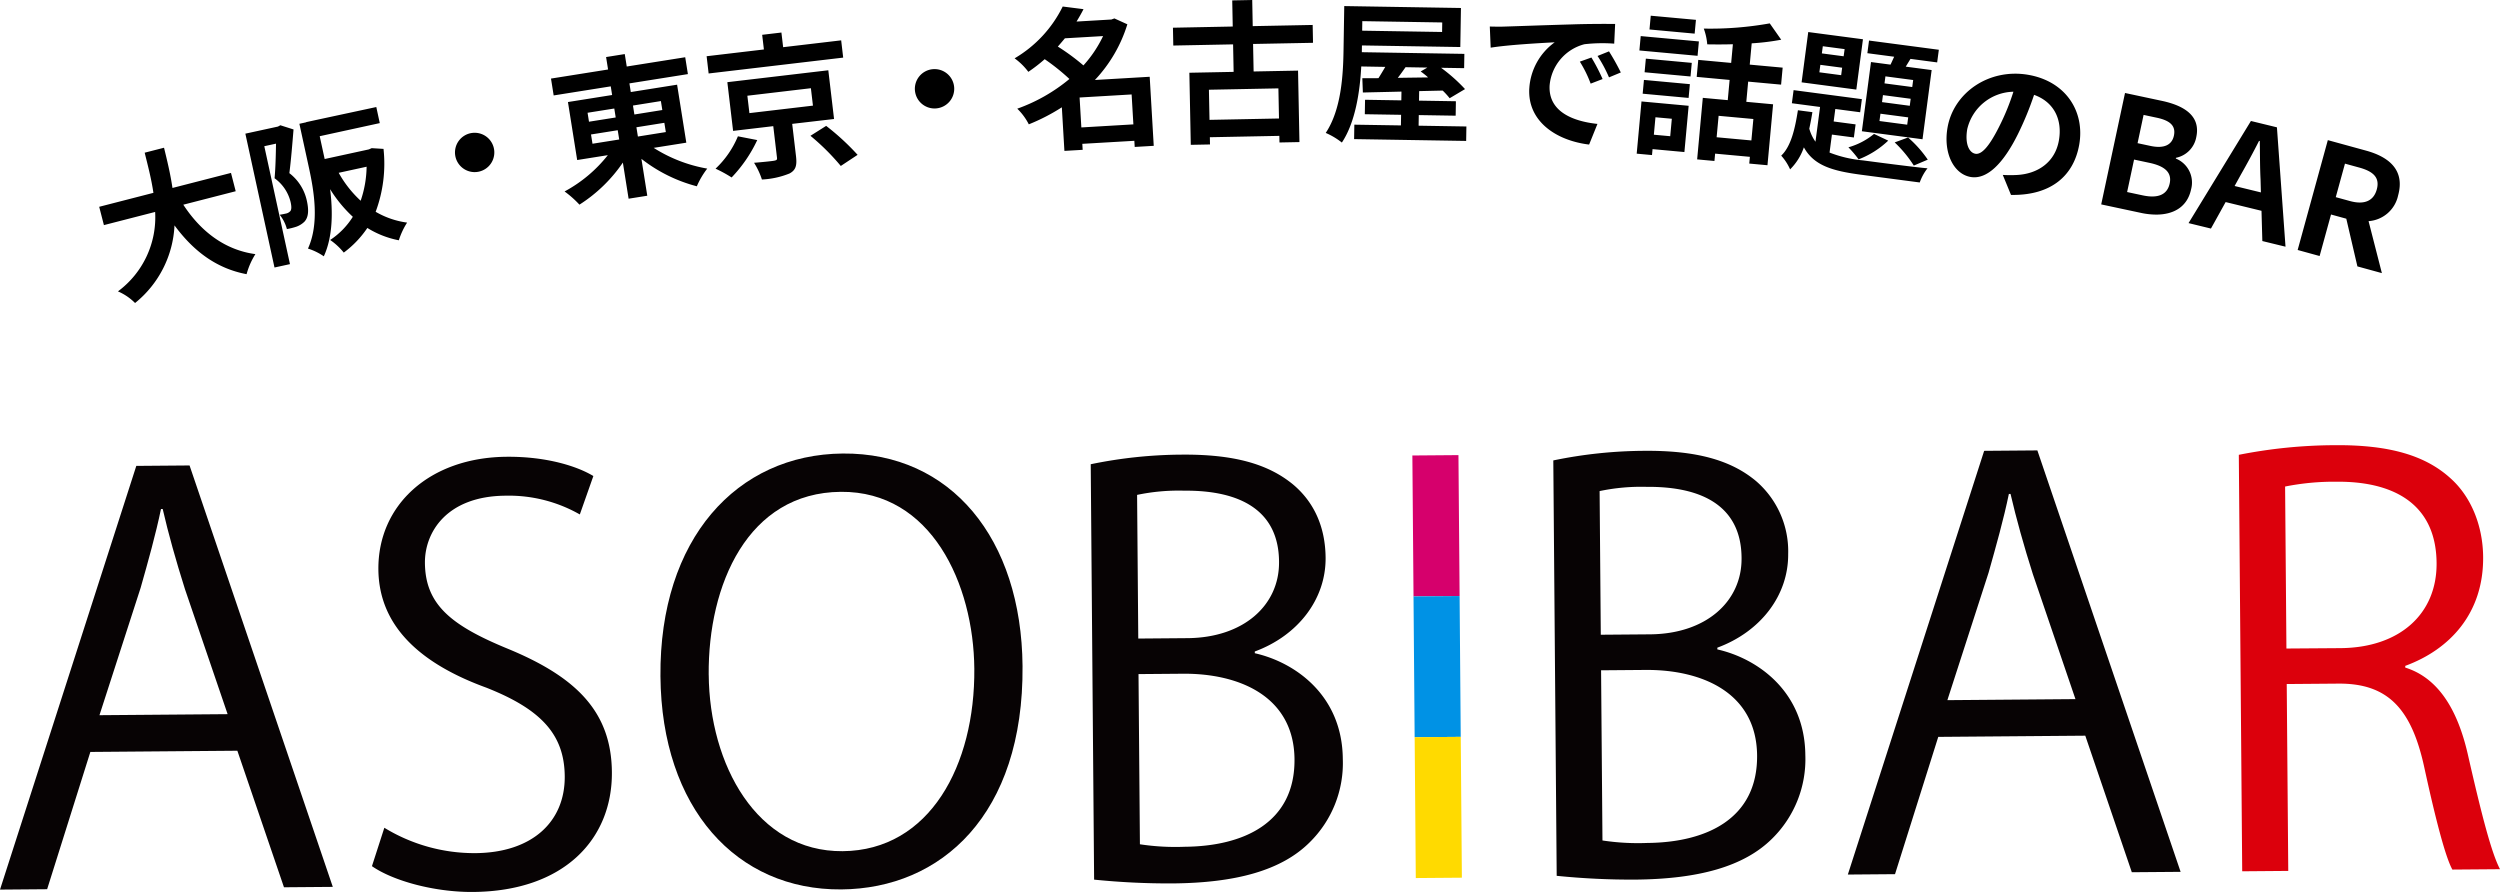
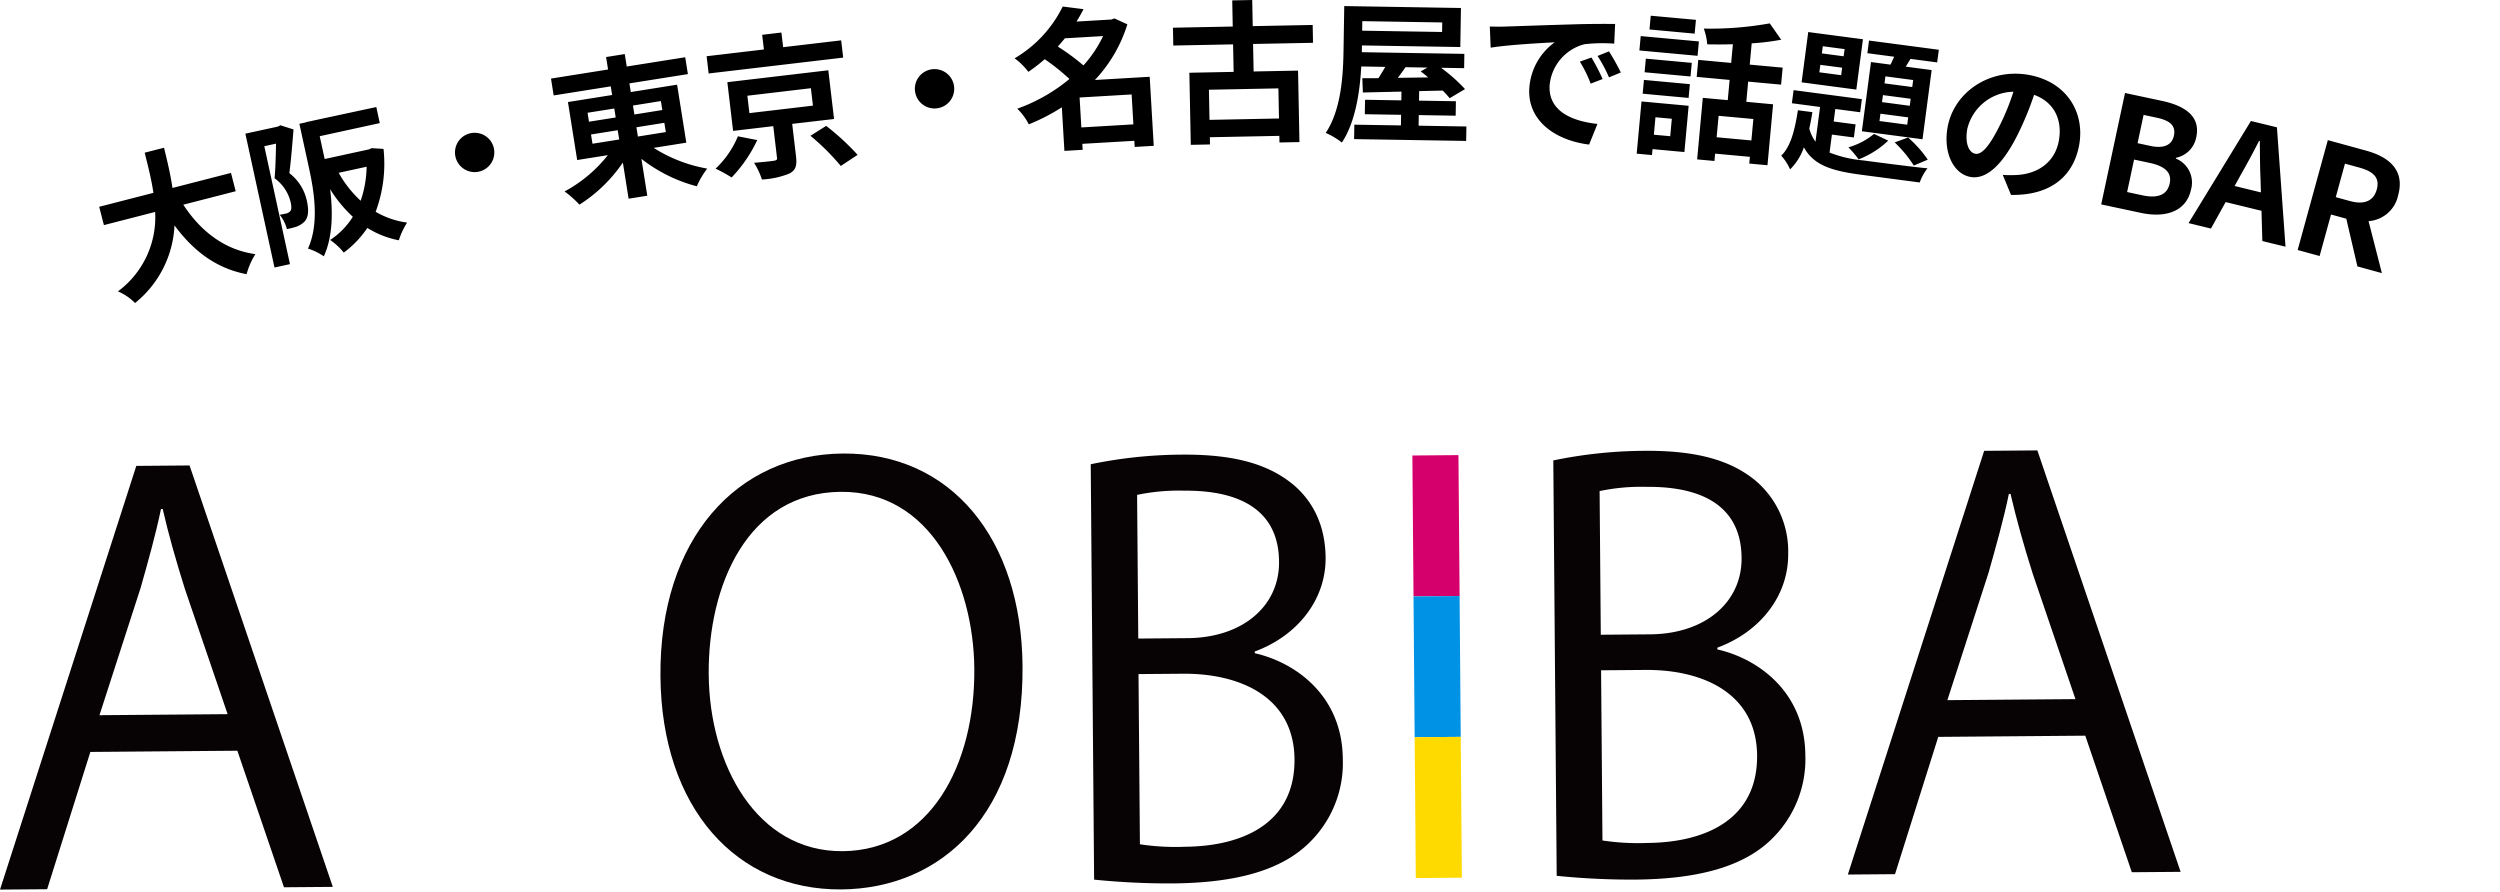
<svg xmlns="http://www.w3.org/2000/svg" width="504.04" height="179.834" viewBox="0 0 504.04 179.834">
  <g id="グループ_1" data-name="グループ 1" transform="translate(-2710 -965)">
    <path id="合体_1" data-name="合体 1" d="M3.779,58.746a18.586,18.586,0,0,0,7.5-16.015L.95,45.386,0,41.693l10.931-2.812c-.425-2.9-1.157-5.625-1.76-8.095l3.9-1c.6,2.471,1.283,5.241,1.7,8.111l11.8-3.034.949,3.693L16.958,41.271c3.488,5.346,8.333,9.126,14.535,9.965a14.843,14.843,0,0,0-1.778,4.043c-6.091-1.155-10.7-4.644-14.534-9.837a21.34,21.34,0,0,1-7.951,15.65A10.9,10.9,0,0,0,3.779,58.746ZM455.291,53.71l-2.241-9.617-3.079-.846-2.3,8.37L443.244,50.4l6.083-22.148,7.713,2.118c4.633,1.273,7.859,3.927,6.463,9.008a6.565,6.565,0,0,1-5.963,5.209l2.685,10.478Zm-4.364-13.96,2.87.787c2.839.78,4.753.019,5.4-2.342.657-2.392-.707-3.634-3.546-4.414l-2.869-.788ZM29.468,26.948l6.572-1.43.482-.264,2.659.846c-.227,2.746-.508,6.265-.841,8.812a9.54,9.54,0,0,1,3.536,5.607c.422,1.938.306,3.3-.489,4.167A4.443,4.443,0,0,1,39.768,45.7a13.267,13.267,0,0,1-1.925.482A7.8,7.8,0,0,0,36.389,43.3c.552-.089.946-.174,1.34-.26a1.6,1.6,0,0,0,.788-.457c.281-.315.27-.947.086-1.795a8.294,8.294,0,0,0-3.244-4.846c.191-2.04.253-4.813.29-6.98l-2.363.514,5.175,23.777-3.119.68Zm12.624,23.17c2.339-5.14,1.2-11.681.185-16.347L40.36,24.958l1.364-.3-.007-.031,1.636-.356.392-.086,12.123-2.606.7,3.241-12.11,2.641,1,4.6,8.905-1.938.58-.253,2.381.149A27.761,27.761,0,0,1,55.738,42.7,17.027,17.027,0,0,0,62.08,44.88a14.751,14.751,0,0,0-1.668,3.567,18.73,18.73,0,0,1-6.347-2.489,20.3,20.3,0,0,1-4.755,4.97,12.967,12.967,0,0,0-2.743-2.544,15.371,15.371,0,0,0,4.567-4.674,26.58,26.58,0,0,1-4.576-5.571c.563,4.478.563,9.585-1.273,13.538A11.951,11.951,0,0,0,42.092,50.118Zm6.193-15.278a22.629,22.629,0,0,0,4.43,5.634,21.959,21.959,0,0,0,1.2-6.86ZM436.125,48.6l-.171-6.1-7.23-1.76-2.961,5.341-4.517-1.1,12.577-20.588,5.241,1.278,1.731,24.066Zm-4.337-13.376L430.532,37.5l5.3,1.292-.069-2.6c-.128-2.488-.106-5.195-.151-7.759l-.149-.036C434.3,30.7,433.015,33.066,431.788,35.224Zm-20.146,7.695-8.005-1.708,4.8-22.463,7.43,1.585c4.609.983,7.834,3.1,6.942,7.282a5.2,5.2,0,0,1-4.1,4.2l-.031.151a5.217,5.217,0,0,1,3.082,6.2c-.756,3.541-3.5,5.1-7.035,5.1A14.807,14.807,0,0,1,411.641,42.919Zm-2.78-4.2,3.125.667c3.063.653,4.964-.082,5.461-2.417.466-2.183-.971-3.472-4.064-4.132l-3.123-.666Zm2.106-9.853,2.607.556c2.849.608,4.339-.279,4.72-2.067.42-1.971-.746-3.044-3.445-3.62l-2.668-.569ZM93.828,38.6a28.024,28.024,0,0,0,8.722-7.318l-6.183.983L94.507,20.573l8.907-1.418-.277-1.744L91.629,19.242l-.541-3.4,11.509-1.83-.4-2.51,3.765-.6.4,2.51L118.15,11.54l.54,3.4L106.9,16.814l.278,1.744,9.336-1.484,1.859,11.692-6.58,1.045a29.535,29.535,0,0,0,10.8,4.182,16.206,16.206,0,0,0-2.1,3.567,30.731,30.731,0,0,1-11.174-5.536l1.183,7.438-3.765.6-1.158-7.285a30.219,30.219,0,0,1-8.755,8.485A20.225,20.225,0,0,0,93.828,38.6Zm5.328-11.487.3,1.867,5.387-.856-.3-1.868Zm9.155-1.453.3,1.868,5.632-.9-.3-1.867Zm-9.848-2.925.287,1.806,5.387-.857-.287-1.806Zm9.152-1.456.287,1.805,5.632-.9-.287-1.806ZM385.45,39.3l-1.656-4.033a24.027,24.027,0,0,0,2.925.006c4.066-.235,7.61-2.511,8.388-6.969.734-4.213-1.007-7.758-5.007-9.179a62.64,62.64,0,0,1-3.275,7.955c-2.908,5.848-6.194,9.176-9.521,8.6-3.389-.591-5.549-4.806-4.649-9.967,1.231-7.052,8.386-12,16.294-10.624,7.573,1.321,11.42,7.4,10.259,14.059C398.1,35.467,393.523,39.3,385.885,39.3,385.741,39.3,385.6,39.3,385.45,39.3Zm-8.814-13.306c-.537,3.083.423,4.792,1.614,5V31c1.282.224,2.809-1.491,4.779-5.4a46.526,46.526,0,0,0,2.908-7.105A9.756,9.756,0,0,0,376.637,25.994Zm-21.42,9.233c-5.776-.763-9.511-1.85-11.526-5.525a11.48,11.48,0,0,1-2.777,4.448,10.321,10.321,0,0,0-1.792-2.768c2-1.894,2.789-5.479,3.368-9.154l2.92.384c-.182,1.133-.39,2.232-.627,3.326a8.333,8.333,0,0,0,1.246,2.635l.925-7.007-5.684-.751.348-2.643,13.767,1.818-.348,2.643-5.009-.661-.333,2.52,4.424.584-.348,2.643-4.426-.584-.478,3.626a24.682,24.682,0,0,0,6.732,1.577c2.09.276,10.48,1.384,13.016,1.594a10.029,10.029,0,0,0-1.566,2.857ZM132.029,32.819c1.578-.124,3.521-.322,4.01-.41.552-.1.663-.2.617-.6l-.752-6.374-8.1.955-1.159-9.822L147,14.168l1.159,9.824-8.44.982.766,6.5c.218,1.848-.012,2.811-1.3,3.5a16.9,16.9,0,0,1-5.57,1.218A14.806,14.806,0,0,0,132.029,32.819ZM130.68,19.3l.414,3.506,12.81-1.51-.415-3.511Zm-6.414,14.708a18.923,18.923,0,0,0,4.507-6.527l3.9.759a28.1,28.1,0,0,1-5.167,7.539A26.877,26.877,0,0,0,124.266,34.007ZM71.8,31.461A3.965,3.965,0,1,1,75.7,34.7,3.968,3.968,0,0,1,71.8,31.461Zm71.6-4.082,3.167-2a49.119,49.119,0,0,1,6.339,5.84l-3.389,2.242A46.633,46.633,0,0,0,143.4,27.379ZM362,28.712l2.695-.989a23.137,23.137,0,0,1,3.975,4.465l-2.815,1.192A24.9,24.9,0,0,0,362,28.712Zm-29.322,4.265.124-1.358-7.007-.644-.136,1.481-3.487-.32,1.14-12.409,5.031.463.375-4.075L322.08,15.5l.316-3.427,6.636.611.346-3.766c-1.748.058-3.522.05-5.169.023a12.091,12.091,0,0,0-.7-3.178,67.732,67.732,0,0,0,13.3-1.05l2.311,3.294a47.227,47.227,0,0,1-5.951.73l-.394,4.29,6.637.61-.314,3.426-6.64-.609-.375,4.073,5.4.5L336.35,33.315ZM326.1,27.671l7.007.644.4-4.322L326.5,23.35ZM352.669,29.7a14.138,14.138,0,0,0,5.165-2.7l2.862,1.353a18.147,18.147,0,0,1-5.971,3.776A22.143,22.143,0,0,0,352.669,29.7Zm-42.685,1.28.967-10.526,9.508.874-.857,9.327-6.421-.591-.112,1.2Zm3.46-3.818,3.3.3.323-3.519-3.3-.3ZM194.085,21.634a39.666,39.666,0,0,1-6.661,3.434,11.806,11.806,0,0,0-2.328-3.155,34.479,34.479,0,0,0,10.517-5.99,43.121,43.121,0,0,0-4.985-3.991,31.882,31.882,0,0,1-3.3,2.552,12.855,12.855,0,0,0-2.768-2.724,24.759,24.759,0,0,0,9.7-10.445l4.192.531c-.417.832-.9,1.667-1.406,2.5l7.025-.412.608-.221L207.293,4.9a28.676,28.676,0,0,1-6.543,11.226l11.048-.648.814,13.923-3.837.225-.073-1.238L198.212,29l.071,1.207-3.682.216Zm3.579-1.976.354,6.035,10.49-.617-.354-6.034ZM194.7,7.724c-.464.555-.928,1.111-1.423,1.666a43.741,43.741,0,0,1,5.16,3.8A24.305,24.305,0,0,0,202.4,7.274Zm25.094,6.943,8.926-.176-.109-5.547-12.057.238-.071-3.595,12.055-.239-.1-5.268,4.03-.08.1,5.269,12.086-.238.071,3.6-12.085.233.109,5.547,8.957-.175.283,14.41-4.027.08-.027-1.333-14.009.275.028,1.457-3.873.076Zm3.943,3.425.12,6.074,14.008-.276-.119-6.073Zm64.592-.237a12.4,12.4,0,0,1,5.125-9.326c-2.927.154-9.277.5-12.91,1.082l-.177-4.263c1.24.035,2.452.038,3.042.007h0c2.613-.078,7.746-.271,13.437-.433,3.2-.109,6.588-.115,8.791-.092L305.45,8.8a32.129,32.129,0,0,0-6,.116,9.418,9.418,0,0,0-7.024,8.319c-.274,5.108,4.4,7.189,9.645,7.748l-1.68,4.164C293.913,28.367,287.968,24.573,288.325,17.855ZM247.289,26.8c3.146-4.723,3.507-11.692,3.587-16.619l.146-8.956,23.528.386-.128,7.871-19.834-.321-.018,1.085v.279l20.67.337-.047,2.882-4.649-.076a33.513,33.513,0,0,1,4.828,4.294l-3.1,1.841a15.447,15.447,0,0,0-1.4-1.542l-4.745.109-.032,1.921,7.437.122-.046,2.912-7.438-.121-.035,2.138,9.636.159-.048,2.913-22.592-.367.047-2.912,9.391.151.035-2.138-7.314-.119.047-2.913,7.314.119.029-1.767c-2.915.076-5.582.127-7.783.184l-.109-2.884,3.255-.009c.445-.707.924-1.5,1.37-2.273L254.45,13.4c-.267,5.048-1.174,11.233-3.907,15.343A14.325,14.325,0,0,0,247.289,26.8Zm14.537-11.105c1.953-.031,4.03-.059,6.107-.087a17,17,0,0,0-1.5-1.2l1.345-.783-4.4-.076C262.871,14.285,262.332,15.02,261.825,15.694Zm-7.193-9.51,16.115.262.031-1.921-16.115-.262ZM355.381,26.462l1.842-13.952,3.935.52c.253-.5.482-1.062.741-1.591l-5.408-.714.336-2.551L370.9,10.033l-.337,2.551-5.378-.71-.957,1.562,5.224.69-1.842,13.952ZM358.93,24.4l5.593.739.2-1.476-5.594-.739Zm.515-3.811,5.594.738.185-1.413-5.592-.739Zm.5-3.78,5.593.738.187-1.413-5.593-.739ZM164.467,18.254a3.968,3.968,0,1,1,4.3,3.6q-.179.016-.355.016A3.969,3.969,0,0,1,164.467,18.254Zm146.722.637.256-2.778,9.26.852-.256,2.778ZM343.231,16.6l1.34-10.14L355.6,7.916l-1.336,10.145Zm3.583-2.023,4.394.58.2-1.506-4.395-.58Zm.5-3.812,4.394.581.2-1.445-4.4-.58Zm-48.8,1.666,2.343-.837a38.368,38.368,0,0,1,2.253,4.342l-2.408.927A23.978,23.978,0,0,0,298.52,12.431Zm3.569-1.145,2.317-.932a46.446,46.446,0,0,1,2.381,4.256l-2.381.991A27.251,27.251,0,0,0,302.09,11.286Zm9.493,3.284.253-2.747,9.26.851-.252,2.747ZM122.467,11.336l11.547-1.363-.348-2.956,3.88-.458.347,2.956,11.7-1.38L150,11.615l-27.128,3.2Zm188.06-1.161.267-2.9,11.73,1.078-.267,2.9Zm2.036-4.232.255-2.777L321.928,4l-.259,2.781Z" transform="translate(2730 965)" />
    <g id="グループ_9390" data-name="グループ 9390" transform="translate(4727.898 3901.743)">
      <g id="グループ_9389" data-name="グループ 9389" transform="translate(-2017.898 -2846.987)">
        <g id="グループ_9388" data-name="グループ 9388" transform="translate(0 0)">
          <path id="パス_9399" data-name="パス 9399" d="M-1950.8-2725.016l-9.844.08-9.4-27.531-29.637.244-8.714,27.677-9.5.079,27.479-85.427,10.736-.088Zm-21.206-34.824-8.6-25.2c-1.834-5.8-3.333-11.148-4.491-16.168h-.342c-1.073,5.155-2.586,10.542-4.106,15.9l-8.3,25.677Z" transform="translate(2017.898 2814.069)" fill="#070304" />
-           <path id="パス_9400" data-name="パス 9400" d="M-1296.967-2814.254a28.908,28.908,0,0,0-15.01-3.781c-11.852.1-16.269,7.392-16.219,13.543.07,8.388,5.243,12.6,16.688,17.307,13.807,5.693,20.907,12.689,21.007,24.872.114,13.524-9.641,24.025-27.983,24.171-7.73.064-16.114-2.221-20.393-5.2l2.5-7.743a34.783,34.783,0,0,0,18.38,5.115c11.4-.092,18.062-6.312,17.99-15.485-.068-8.387-4.7-13.488-15.808-17.876-12.892-4.7-21.669-12.11-21.765-23.853-.1-12.967,10.319-22.57,25.866-22.7,8.041-.065,14.212,1.907,17.476,3.885Z" transform="translate(1413.868 2828.219)" fill="#070304" />
          <path id="パス_9401" data-name="パス 9401" d="M-739.256-2788.962c.245,29.975-16.41,44.862-36.536,45.024-21.132.171-36.252-16.356-36.469-42.978-.228-27.717,15.411-44.729,36.763-44.905C-753.691-2832-739.466-2814.672-739.256-2788.962Zm-63.271,1.75c.148,18.113,9.678,35.708,27,35.565,17.558-.144,26.709-17.331,26.549-36.778-.14-17.115-8.685-35.821-26.9-35.673-18.8.146-26.8,18.762-26.655,36.878Z" transform="translate(945.417 2833.503)" fill="#070304" />
          <path id="パス_9402" data-name="パス 9402" d="M6.343-2789.755c8.084,1.822,17.637,8.45,17.742,21.312a22.389,22.389,0,0,1-6.686,16.822c-5.662,5.646-14.816,8.173-27.669,8.279a150.717,150.717,0,0,1-15.784-.765l-.683-83.75A92.526,92.526,0,0,1-8.4-2829.794c10.5-.085,17.452,1.864,22.528,6.076,4.049,3.432,6.436,8.338,6.49,14.714.068,8.378-5.579,15.688-14.277,18.9Zm-13.55-3.039c11.293-.092,18.507-6.636,18.437-15.35v-.107c-.082-10.072-7.5-14.371-19.129-14.275a40.648,40.648,0,0,0-9.49.85l.237,28.964Zm-9.613,41.56a47.692,47.692,0,0,0,9.068.5c11.728-.1,22.2-4.765,22.1-17.625-.1-12.753-11.213-17.353-22.506-17.262l-8.944.073Z" transform="translate(246.645 2831.699)" fill="#070304" />
          <g id="グループ_9387" data-name="グループ 9387" transform="translate(284.756 2.002)">
            <rect id="長方形_5360" data-name="長方形 5360" width="9.292" height="28.411" transform="translate(0 0.076) rotate(-0.468)" fill="#d6006c" />
            <rect id="長方形_5361" data-name="長方形 5361" width="9.292" height="28.393" transform="translate(0.232 28.486) rotate(-0.458)" fill="#0092e5" />
            <rect id="長方形_5362" data-name="長方形 5362" width="9.292" height="28.395" transform="translate(0.463 56.878) rotate(-0.458)" fill="#ffda00" />
          </g>
          <path id="パス_9403" data-name="パス 9403" d="M850.734-2796.655c8.063,1.822,17.634,8.45,17.739,21.312a22.466,22.466,0,0,1-6.679,16.823c-5.67,5.643-14.816,8.172-27.677,8.278a150.476,150.476,0,0,1-15.774-.765l-.683-83.75a92.379,92.379,0,0,1,18.332-1.936c10.5-.086,17.459,1.863,22.514,6.075a18.659,18.659,0,0,1,6.508,14.712c.068,8.379-5.579,15.69-14.281,18.9Zm-13.55-3.039c11.292-.092,18.505-6.636,18.433-15.35v-.107c-.082-10.072-7.488-14.37-19.111-14.276a40.84,40.84,0,0,0-9.51.851l.237,28.963Zm-9.613,41.56a47.64,47.64,0,0,0,9.067.5c11.737-.1,22.215-4.765,22.109-17.625-.1-12.741-11.218-17.351-22.516-17.258l-8.94.073Z" transform="translate(-504.489 2837.83)" fill="#070304" />
          <path id="パス_9404" data-name="パス 9404" d="M1422.448-2752.555l-9.837.079-9.382-27.53-29.642.241-8.718,27.679-9.512.078,27.484-85.427,10.727-.088Zm-21.2-34.824-8.589-25.2c-1.844-5.8-3.329-11.148-4.5-16.168h-.335c-1.066,5.153-2.592,10.542-4.1,15.9l-8.3,25.677Z" transform="translate(-982.803 2838.576)" fill="#070304" />
-           <path id="パス_9405" data-name="パス 9405" d="M2102.616-2802.151c6.613,2.071,10.571,8.406,12.656,17.675,2.8,12.284,4.756,19.759,6.447,22.975l-9.6.077c-1.367-2.437-3.334-9.914-5.646-20.518-2.555-11.842-7.3-17.057-17.365-16.975l-10.387.084.308,37.678-9.285.076-.683-83.967a101.072,101.072,0,0,1,19.333-1.942c11.059-.089,18.342,2.081,23.425,6.745,4.047,3.649,6.449,9.451,6.5,15.807.094,11.312-6.678,18.623-15.7,21.938Zm-13.016-3.92c11.854-.1,19.418-6.867,19.334-17.15-.1-12.639-9.651-16.476-20.057-16.4a50.271,50.271,0,0,0-10.485.97l.266,32.66Z" transform="translate(-1617.679 2846.989)" fill="#dc000c" />
        </g>
      </g>
    </g>
  </g>
</svg>